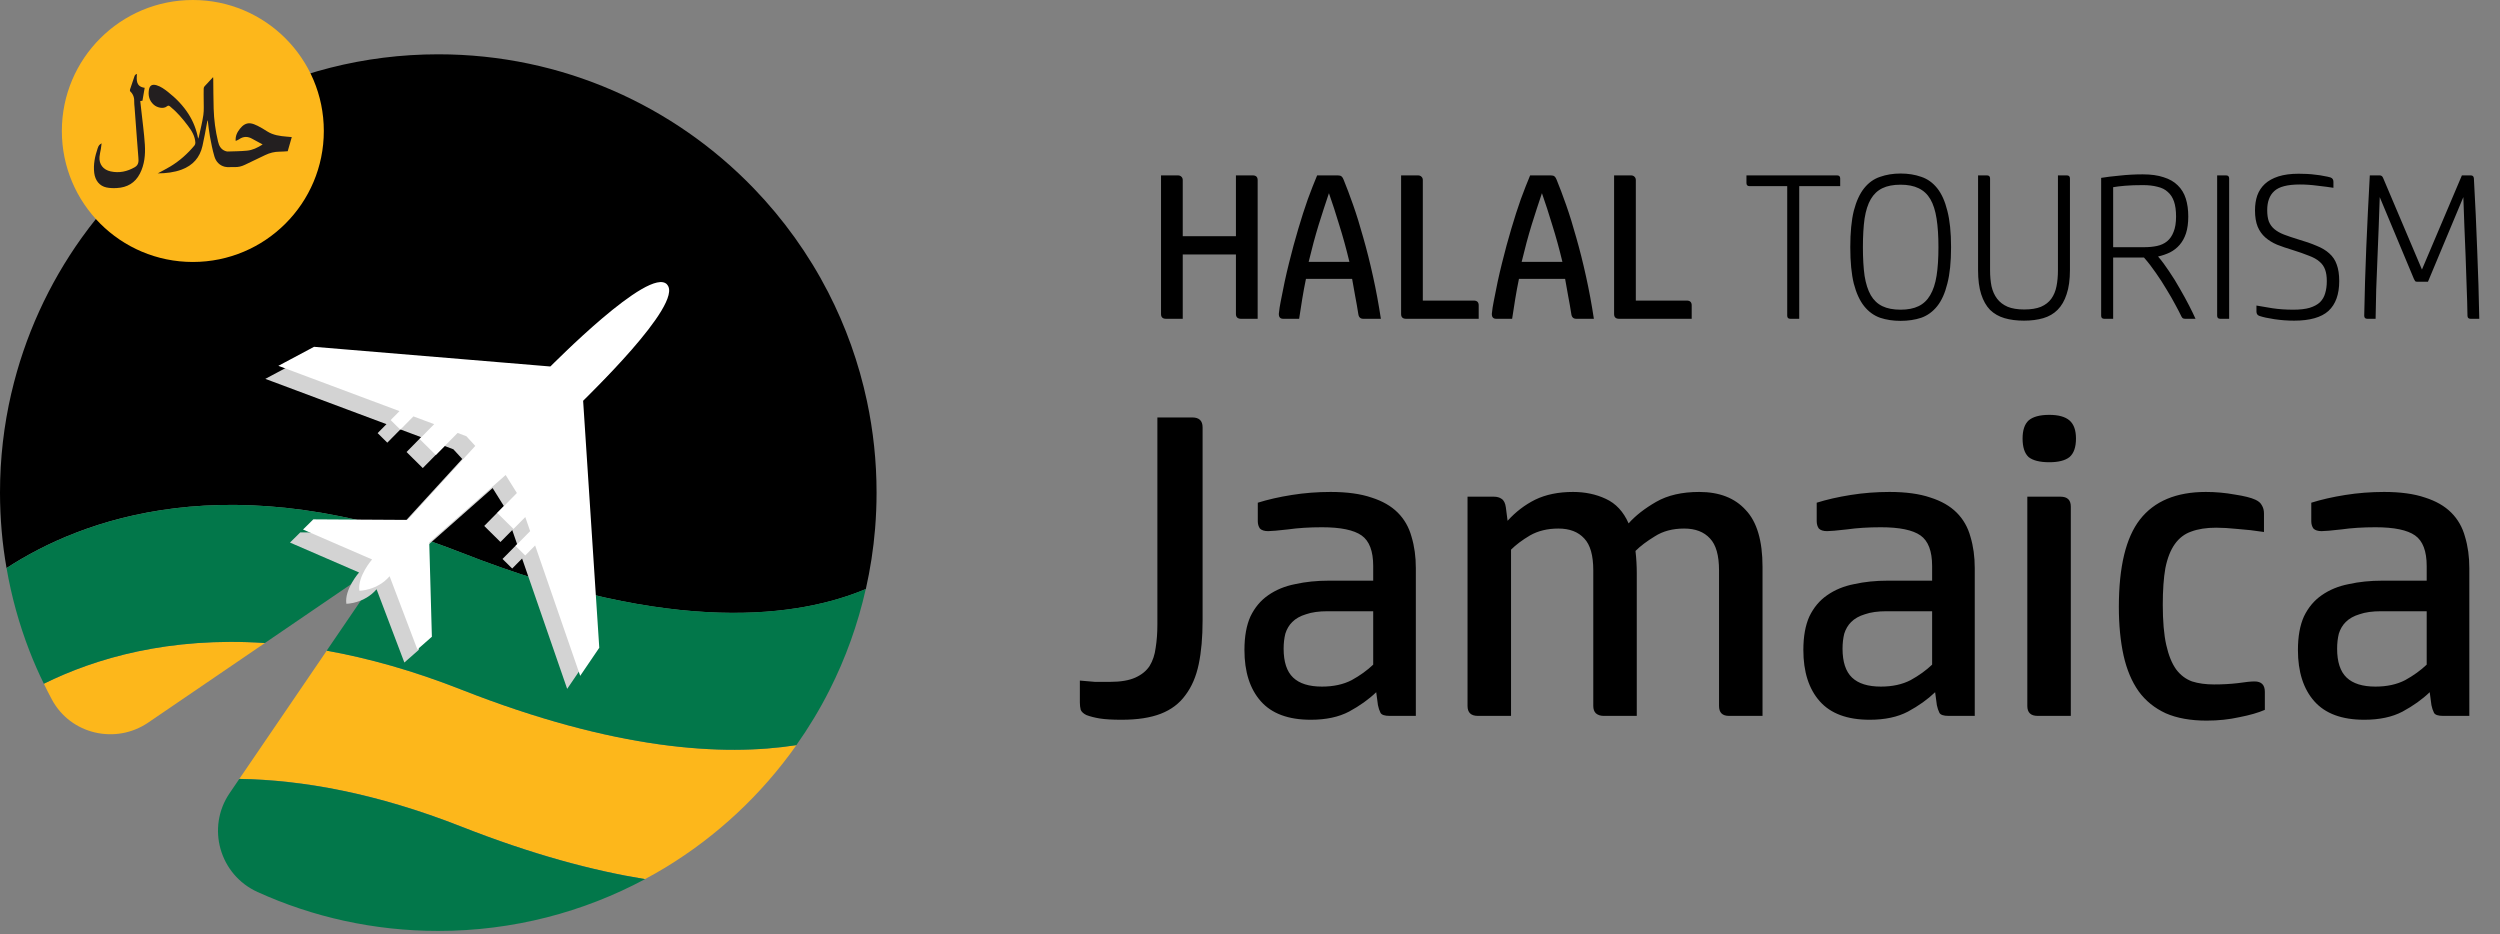
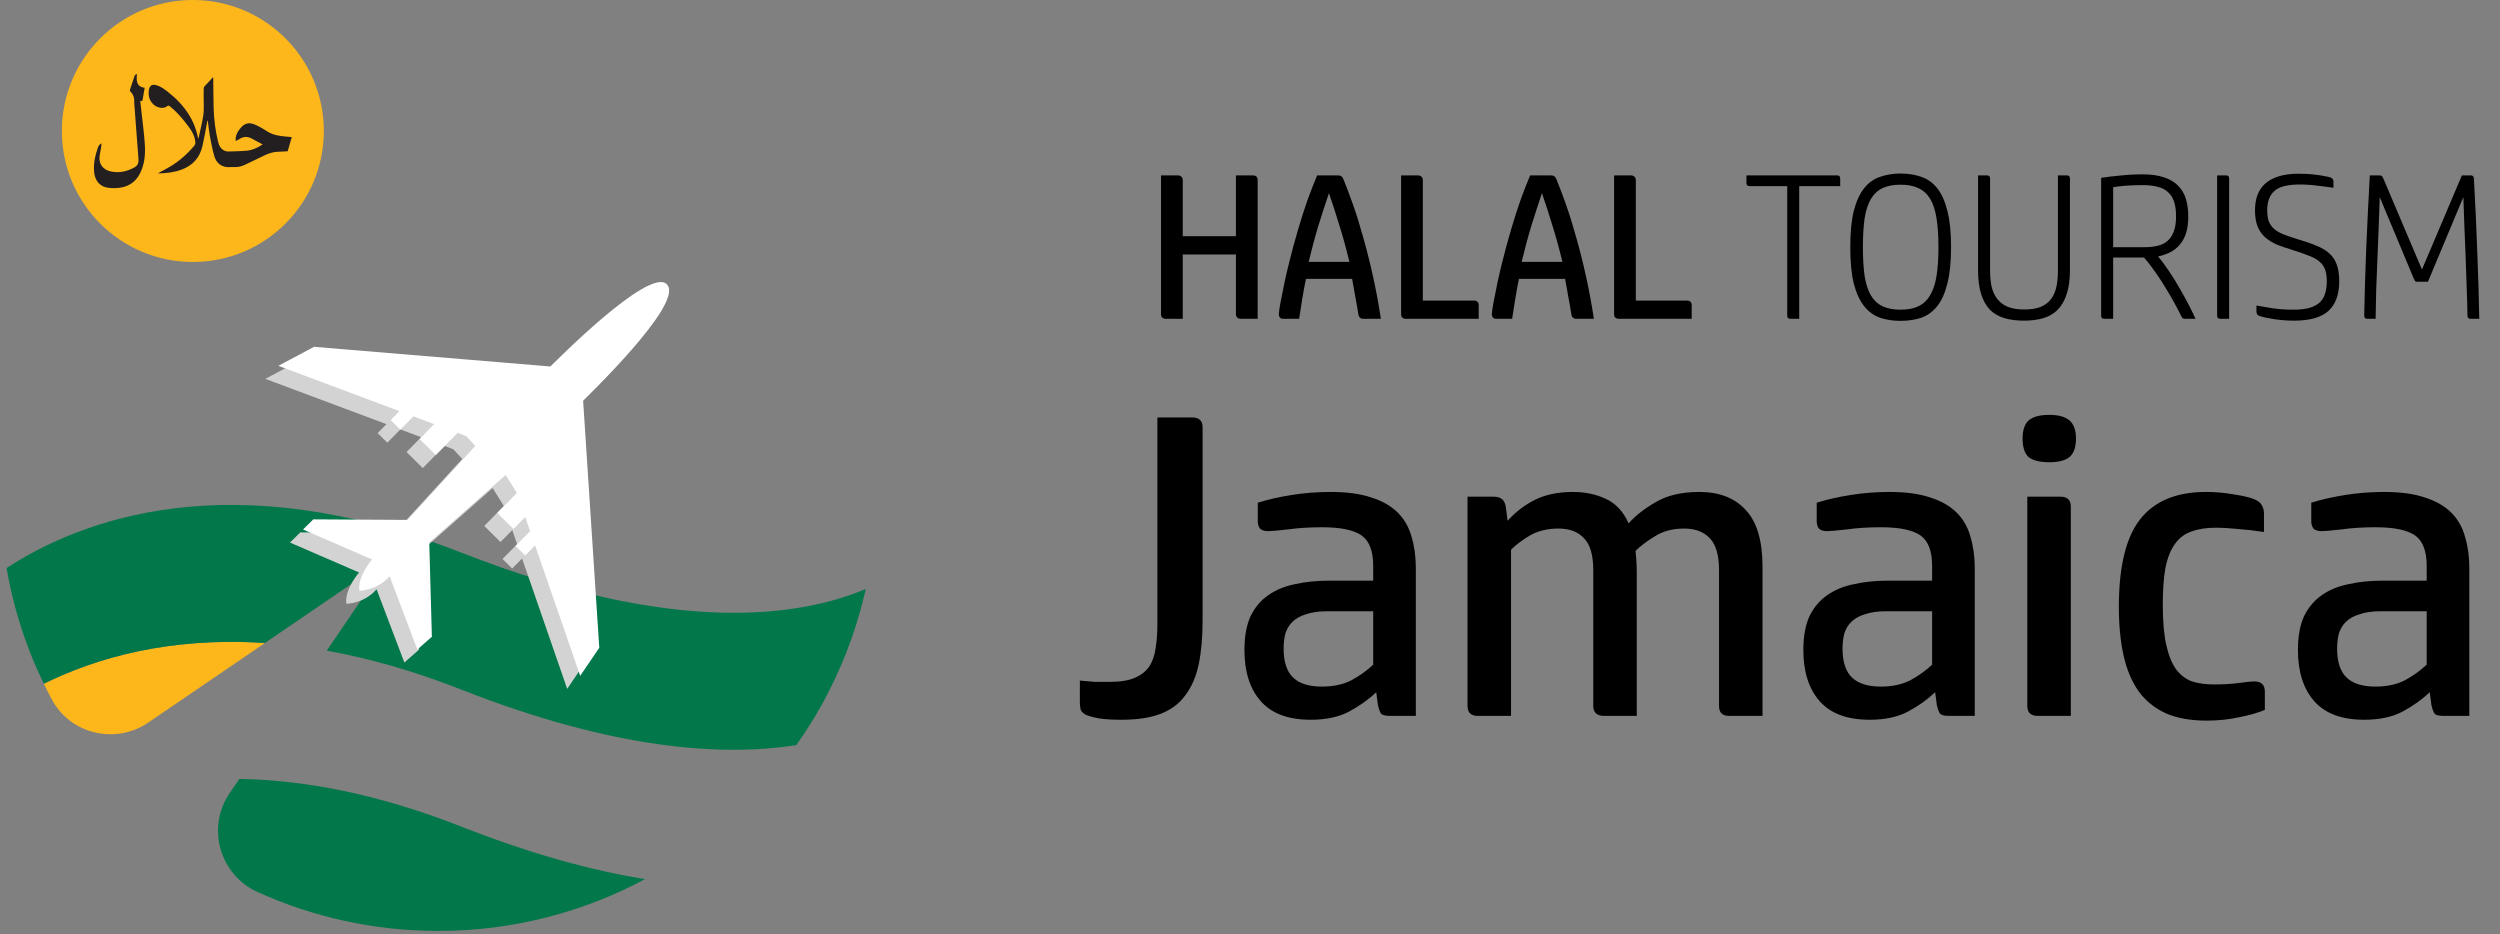
<svg xmlns="http://www.w3.org/2000/svg" width="447" height="167" viewBox="0 0 447 167" fill="none">
  <rect x="0" y="0" width="447" height="167" fill="#808080" stroke="none" />
  <g clip-path="url(#clip0_1_38)">
-     <path d="M2.03 70.29C0.7 76.01 0 81.96 0 88.08C0 90.4 0.11 92.69 0.3 94.95C0.49 97.19 0.79 99.39 1.17 101.57C14.37 92.96 41.2 82.57 82.49 98.82C120.64 113.84 143.18 110.23 154.81 105.33C155.6 101.8 156.17 98.18 156.47 94.48H156.42H156.47C156.64 92.37 156.73 90.24 156.73 88.08C156.73 82.48 156.14 77.03 155.02 71.76C153.56 64.88 151.2 58.32 148.07 52.24C144.56 45.42 140.07 39.18 134.8 33.71C120.55 18.92 100.53 9.71 78.37 9.71C65.05 9.71 52.52 13.04 41.54 18.89C30.84 24.6 21.62 32.72 14.6 42.52C8.73 50.73 4.4 60.12 2.04 70.27L2.03 70.29Z" fill="black" />
-     <path d="M82.49 123.3C73.83 119.89 65.81 117.67 58.42 116.34L57.6 117.55L43.6 138.08L42.79 139.26C54.1 139.44 67.32 141.82 82.49 147.79C95.09 152.75 105.96 155.66 115.33 157.18C116.54 156.53 117.74 155.86 118.91 155.15C128.17 149.54 136.17 142.06 142.4 133.23C129.36 135.27 109.98 134.12 82.49 123.3V123.3Z" fill="#FDB71B" />
    <path d="M7.84 122.25C8.3 123.2 8.78 124.15 9.28 125.08C12.62 131.3 20.68 133.17 26.51 129.19L47.31 115.01L47.37 114.97C30.19 113.83 17.05 117.69 7.85 122.25H7.84Z" fill="#FDB71B" />
    <path d="M42.79 139.27L41.06 141.81C36.86 147.97 39.26 156.41 46.05 159.49C55.9 163.96 66.84 166.45 78.37 166.45C91.74 166.45 104.32 163.09 115.33 157.19C105.97 155.67 95.09 152.76 82.49 147.8C67.32 141.83 54.1 139.46 42.79 139.27V139.27Z" fill="#02774A" />
    <path d="M82.49 98.82C41.21 82.57 14.37 92.97 1.17 101.57C2.06 106.7 3.44 111.67 5.28 116.41C6.05 118.4 6.91 120.35 7.84 122.25C17.04 117.7 30.18 113.83 47.36 114.97L69.77 99.68L58.41 116.34C65.81 117.67 73.82 119.89 82.48 123.3C109.97 134.12 129.35 135.27 142.39 133.23C144.59 130.11 146.58 126.83 148.31 123.4C151.18 117.73 153.37 111.67 154.8 105.31C143.17 110.22 120.63 113.82 82.48 98.8L82.49 98.82Z" fill="#02774A" />
    <g style="mix-blend-mode:multiply">
      <path d="M116.94 53.19C113.81 49.79 96.1 67.86 96.1 67.86L53.82 64.34L47.44 67.74L69.1 75.84L67.52 77.44L69.25 79.15L71.59 76.78L75.3 78.17L72.69 80.82L75.59 83.69L79.49 79.74L81.06 80.33L82.65 82.06L70.54 95.29L53.69 95.19L51.85 97.01L64.2 102.36C64.2 102.36 61.55 105.38 61.93 107.96C61.93 107.96 65.14 107.92 67.33 105.36L72.3 118.46L74.89 116.18L74.42 99.33L88.08 87.26L90.09 90.48L86.58 94.04L89.48 96.91L91.59 94.78L92.46 97.3L89.85 99.94L91.58 101.65L93.35 99.86L101.41 123.17L104.82 118.15L101.93 73.94C101.93 73.94 120.09 56.62 116.95 53.22L116.94 53.19Z" fill="#D3D3D3" />
    </g>
    <path d="M119.27 50.86C116.14 47.46 98.43 65.53 98.43 65.53L56.15 62.01L49.77 65.41L71.43 73.51L69.85 75.11L71.58 76.82L73.92 74.45L77.63 75.84L75.02 78.49L77.92 81.36L81.82 77.41L83.39 78L84.98 79.73L72.87 92.96L56.02 92.86L54.18 94.68L66.53 100.03C66.53 100.03 63.88 103.05 64.26 105.63C64.26 105.63 67.47 105.59 69.66 103.03L74.63 116.13L77.22 113.85L76.75 97L90.41 84.93L92.42 88.15L88.91 91.71L91.81 94.58L93.92 92.45L94.79 94.97L92.18 97.61L93.91 99.32L95.68 97.53L103.74 120.84L107.15 115.82L104.26 71.61C104.26 71.61 122.42 54.29 119.28 50.89L119.27 50.86Z" fill="white" />
    <path d="M34.48 46.84C47.414 46.84 57.9 36.355 57.9 23.42C57.9 10.486 47.414 0 34.48 0C21.546 0 11.06 10.486 11.06 23.42C11.06 36.355 21.546 46.84 34.48 46.84Z" fill="#FDB71B" />
    <path d="M51.44 27.04C50.93 27.07 50.46 27.12 49.98 27.12C49.07 27.12 48.22 27.34 47.41 27.73C46.21 28.32 45 28.89 43.8 29.46C43.2 29.75 42.58 29.91 41.9 29.87C41.34 29.84 40.75 29.95 40.21 29.82C39.23 29.59 38.6 28.88 38.33 27.95C37.99 26.8 37.76 25.61 37.54 24.42C37.37 23.5 37.28 22.57 37.16 21.64C37.16 21.6 37.14 21.56 37.09 21.53C36.93 22.38 36.78 23.23 36.62 24.07C36.49 24.75 36.35 25.43 36.2 26.1C35.73 28.18 34.48 29.57 32.49 30.32C31.12 30.83 29.7 30.99 28.2 31C28.99 30.57 29.74 30.2 30.45 29.77C32.11 28.77 33.54 27.49 34.78 26C34.88 25.88 34.94 25.67 34.93 25.51C34.87 24.33 34.28 23.38 33.59 22.47C32.65 21.22 31.64 20.03 30.42 19.04C30.22 18.88 30.08 18.82 29.85 19.01C29.21 19.54 28.07 19.24 27.49 18.72C26.67 17.99 26.46 17.06 26.63 16.04C26.76 15.26 27.22 15.02 27.99 15.24C28.76 15.47 29.39 15.94 30.01 16.42C31.46 17.56 32.74 18.86 33.73 20.43C34.58 21.77 35.13 23.21 35.43 24.8C35.47 24.69 35.52 24.59 35.55 24.48C35.83 23.18 36.17 21.88 36.36 20.56C36.49 19.67 36.41 18.75 36.42 17.85C36.42 17.18 36.4 16.51 36.42 15.84C36.42 15.7 36.48 15.54 36.57 15.44C37.05 14.9 37.56 14.37 38.1 13.79C38.11 13.93 38.13 14.03 38.13 14.12C38.15 15.88 38.15 17.64 38.2 19.41C38.26 21.41 38.52 23.39 38.99 25.33C39.16 26.05 39.48 26.68 40.23 26.98C40.38 27.04 40.55 27.09 40.7 27.09C41.85 27.05 43 27.05 44.15 26.94C45.14 26.85 46.03 26.42 46.96 25.83C46.3 25.47 45.72 25.17 45.14 24.84C44.32 24.36 43.53 24.35 42.74 24.91C42.57 25.03 42.37 25.09 42.14 25.2C42.06 24.32 42.41 23.64 42.91 23.01C43.38 22.42 43.97 21.97 44.76 22.05C45.21 22.1 45.66 22.3 46.07 22.5C46.66 22.79 47.22 23.14 47.77 23.49C48.84 24.17 50.04 24.33 51.26 24.43C51.55 24.45 51.84 24.48 52.17 24.51C51.92 25.36 51.68 26.19 51.45 27.02L51.44 27.04Z" fill="#231F20" />
    <path d="M24.47 13.25C24.41 14.36 24.32 15.49 25.87 15.7C25.73 16.48 25.6 17.23 25.47 18.01C25.34 18.03 25.23 18.05 25.08 18.07C25.14 18.64 25.21 19.21 25.27 19.78C25.49 21.81 25.77 23.84 25.9 25.87C26.01 27.65 25.85 29.42 25.01 31.05C24.15 32.72 22.73 33.52 20.9 33.62C20.28 33.66 19.65 33.64 19.05 33.52C17.79 33.26 17.02 32.27 16.85 30.93C16.66 29.4 16.98 27.95 17.46 26.52C17.63 26 17.78 25.85 18.17 25.63C18.12 26.01 18.09 26.33 18.03 26.66C17.95 27.12 17.83 27.58 17.79 28.05C17.69 29.37 18.44 30.36 19.8 30.65C21.32 30.98 22.74 30.67 24.09 29.9C24.82 29.48 24.8 28.83 24.74 28.14C24.64 26.98 24.56 25.83 24.47 24.67C24.33 22.84 24.2 21 24.06 19.17C24.04 18.88 23.99 18.58 24 18.29C24.04 17.53 23.85 16.86 23.28 16.33C23.22 16.27 23.22 16.09 23.25 15.99C23.51 15.18 23.78 14.37 24.07 13.56C24.12 13.43 24.27 13.33 24.37 13.22C24.4 13.24 24.44 13.25 24.47 13.27V13.25Z" fill="#231F20" />
  </g>
  <path d="M223.981 31.359C224.573 31.359 224.869 31.643 224.869 32.21V57H221.872C221.601 57 221.379 56.926 221.206 56.778C221.058 56.63 220.984 56.42 220.984 56.149V45.493H211.475V57H208.478C207.886 57 207.59 56.716 207.59 56.149V31.359H210.587C210.858 31.359 211.068 31.433 211.216 31.581C211.389 31.729 211.475 31.939 211.475 32.21V42.237H220.984V31.359H223.981ZM242.867 56.149C242.694 55.039 242.509 53.978 242.312 52.967C242.139 51.931 241.954 50.895 241.757 49.859H233.506C233.259 51.043 233.037 52.239 232.84 53.448C232.642 54.657 232.457 55.841 232.285 57H229.436C228.893 57 228.634 56.692 228.659 56.075C228.733 55.335 228.844 54.607 228.992 53.892C229.436 51.499 229.929 49.218 230.472 47.047C231.014 44.852 231.569 42.804 232.137 40.905C232.704 38.981 233.271 37.217 233.839 35.614C234.431 34.011 234.986 32.592 235.504 31.359H239.204C239.5 31.359 239.722 31.421 239.87 31.544C240.018 31.667 240.141 31.865 240.24 32.136C240.758 33.394 241.325 34.899 241.942 36.65C242.558 38.401 243.163 40.35 243.755 42.496C244.371 44.642 244.951 46.948 245.494 49.415C246.036 51.857 246.505 54.385 246.9 57H243.755C243.237 57 242.941 56.716 242.867 56.149ZM237.613 34.541C237.021 36.292 236.404 38.192 235.763 40.239C235.146 42.262 234.554 44.457 233.987 46.825H241.276C240.708 44.457 240.104 42.262 239.463 40.239C238.846 38.192 238.229 36.292 237.613 34.541ZM251.404 57C250.812 57 250.516 56.716 250.516 56.149V31.359H253.513C253.784 31.359 253.994 31.433 254.142 31.581C254.314 31.729 254.401 31.939 254.401 32.21V53.744H263.503C264.095 53.744 264.391 54.028 264.391 54.595V57H251.404ZM280.951 56.149C280.778 55.039 280.593 53.978 280.396 52.967C280.223 51.931 280.038 50.895 279.841 49.859H271.59C271.343 51.043 271.121 52.239 270.924 53.448C270.726 54.657 270.541 55.841 270.369 57H267.52C266.977 57 266.718 56.692 266.743 56.075C266.817 55.335 266.928 54.607 267.076 53.892C267.52 51.499 268.013 49.218 268.556 47.047C269.098 44.852 269.653 42.804 270.221 40.905C270.788 38.981 271.355 37.217 271.923 35.614C272.515 34.011 273.07 32.592 273.588 31.359H277.288C277.584 31.359 277.806 31.421 277.954 31.544C278.102 31.667 278.225 31.865 278.324 32.136C278.842 33.394 279.409 34.899 280.026 36.65C280.642 38.401 281.247 40.35 281.839 42.496C282.455 44.642 283.035 46.948 283.578 49.415C284.12 51.857 284.589 54.385 284.984 57H281.839C281.321 57 281.025 56.716 280.951 56.149ZM275.697 34.541C275.105 36.292 274.488 38.192 273.847 40.239C273.23 42.262 272.638 44.457 272.071 46.825H279.36C278.792 44.457 278.188 42.262 277.547 40.239C276.93 38.192 276.313 36.292 275.697 34.541ZM289.488 57C288.896 57 288.6 56.716 288.6 56.149V31.359H291.597C291.868 31.359 292.078 31.433 292.226 31.581C292.398 31.729 292.485 31.939 292.485 32.21V53.744H301.587C302.179 53.744 302.475 54.028 302.475 54.595V57H289.488ZM320.11 57C319.74 57 319.555 56.815 319.555 56.445V33.283H312.821C312.451 33.283 312.266 33.098 312.266 32.728V31.359H328.472C328.842 31.359 329.027 31.544 329.027 31.914V33.283H321.701V57H320.11ZM333.088 44.198C333.088 46.196 333.187 47.898 333.384 49.304C333.606 50.71 333.976 51.869 334.494 52.782C335.012 53.67 335.703 54.324 336.566 54.743C337.43 55.162 338.515 55.372 339.822 55.372C341.105 55.372 342.178 55.162 343.041 54.743C343.905 54.324 344.595 53.67 345.113 52.782C345.656 51.869 346.038 50.71 346.26 49.304C346.482 47.898 346.593 46.196 346.593 44.198C346.593 42.2 346.482 40.498 346.26 39.092C346.038 37.661 345.668 36.502 345.15 35.614C344.632 34.726 343.929 34.072 343.041 33.653C342.178 33.234 341.105 33.024 339.822 33.024C338.515 33.024 337.43 33.234 336.566 33.653C335.703 34.072 335.012 34.726 334.494 35.614C333.976 36.502 333.606 37.661 333.384 39.092C333.187 40.498 333.088 42.2 333.088 44.198ZM348.85 44.198C348.85 46.837 348.628 49.008 348.184 50.71C347.765 52.412 347.161 53.756 346.371 54.743C345.582 55.73 344.632 56.42 343.522 56.815C342.412 57.185 341.179 57.37 339.822 57.37C338.49 57.37 337.269 57.185 336.159 56.815C335.049 56.42 334.1 55.73 333.31 54.743C332.521 53.756 331.904 52.412 331.46 50.71C331.041 49.008 330.831 46.837 330.831 44.198C330.831 41.559 331.041 39.388 331.46 37.686C331.904 35.984 332.521 34.64 333.31 33.653C334.1 32.666 335.049 31.988 336.159 31.618C337.269 31.223 338.49 31.026 339.822 31.026C341.179 31.026 342.412 31.223 343.522 31.618C344.632 31.988 345.582 32.666 346.371 33.653C347.161 34.64 347.765 35.984 348.184 37.686C348.628 39.388 348.85 41.559 348.85 44.198ZM370.106 48.268C370.106 49.995 369.909 51.438 369.514 52.597C369.144 53.756 368.602 54.694 367.886 55.409C367.196 56.1 366.345 56.593 365.333 56.889C364.322 57.185 363.175 57.333 361.892 57.333C360.585 57.333 359.426 57.185 358.414 56.889C357.403 56.593 356.54 56.1 355.824 55.409C355.134 54.694 354.603 53.756 354.233 52.597C353.863 51.438 353.678 50.007 353.678 48.305V31.359H355.269C355.639 31.359 355.824 31.544 355.824 31.914V48.305C355.824 49.366 355.911 50.328 356.083 51.191C356.281 52.054 356.614 52.794 357.082 53.411C357.551 54.028 358.18 54.509 358.969 54.854C359.759 55.175 360.745 55.335 361.929 55.335C363.138 55.335 364.137 55.175 364.926 54.854C365.716 54.509 366.332 54.028 366.776 53.411C367.22 52.794 367.529 52.054 367.701 51.191C367.874 50.328 367.96 49.366 367.96 48.305V31.359H369.551C369.921 31.359 370.106 31.544 370.106 31.914V48.268ZM383.16 33.098C381.902 33.098 380.841 33.135 379.978 33.209C379.115 33.283 378.399 33.369 377.832 33.468V44.198H383.382C384.221 44.198 384.985 44.124 385.676 43.976C386.367 43.828 386.959 43.557 387.452 43.162C387.97 42.743 388.365 42.175 388.636 41.46C388.932 40.745 389.08 39.832 389.08 38.722C389.08 37.637 388.957 36.736 388.71 36.021C388.463 35.306 388.093 34.738 387.6 34.319C387.131 33.875 386.515 33.567 385.75 33.394C385.01 33.197 384.147 33.098 383.16 33.098ZM383.123 31.174C384.603 31.174 385.849 31.347 386.86 31.692C387.896 32.013 388.735 32.494 389.376 33.135C390.042 33.776 390.523 34.566 390.819 35.503C391.115 36.44 391.263 37.513 391.263 38.722C391.263 39.881 391.127 40.88 390.856 41.719C390.585 42.533 390.202 43.224 389.709 43.791C389.24 44.334 388.673 44.778 388.007 45.123C387.341 45.444 386.626 45.69 385.861 45.863C386.502 46.603 387.156 47.479 387.822 48.49C388.513 49.501 389.154 50.537 389.746 51.598C390.363 52.659 390.918 53.67 391.411 54.632C391.904 55.594 392.287 56.383 392.558 57H390.745C390.474 57 390.289 56.938 390.19 56.815C390.091 56.692 390.017 56.568 389.968 56.445C389.721 55.927 389.376 55.261 388.932 54.447C388.488 53.608 387.97 52.708 387.378 51.746C386.811 50.784 386.182 49.81 385.491 48.823C384.8 47.812 384.085 46.887 383.345 46.048H377.832V57H376.241C375.871 57 375.686 56.815 375.686 56.445V31.803C376.574 31.655 377.684 31.519 379.016 31.396C380.348 31.248 381.717 31.174 383.123 31.174ZM398.572 57H396.981C396.611 57 396.426 56.815 396.426 56.445V31.359H398.017C398.387 31.359 398.572 31.544 398.572 31.914V57ZM410.187 57.333C409.003 57.333 407.831 57.247 406.672 57.074C405.513 56.901 404.612 56.704 403.971 56.482C403.626 56.359 403.453 56.1 403.453 55.705V54.632C404.218 54.755 405.167 54.916 406.302 55.113C407.461 55.286 408.707 55.372 410.039 55.372C411.223 55.372 412.197 55.261 412.962 55.039C413.751 54.792 414.368 54.459 414.812 54.04C415.256 53.596 415.564 53.066 415.737 52.449C415.934 51.808 416.033 51.08 416.033 50.266C416.033 49.452 415.934 48.774 415.737 48.231C415.54 47.664 415.207 47.183 414.738 46.788C414.269 46.369 413.628 46.011 412.814 45.715C412.025 45.394 411.038 45.049 409.854 44.679C408.867 44.383 407.967 44.075 407.153 43.754C406.339 43.409 405.636 42.977 405.044 42.459C404.452 41.941 403.996 41.3 403.675 40.535C403.354 39.746 403.194 38.771 403.194 37.612C403.194 36.625 403.33 35.737 403.601 34.948C403.897 34.134 404.353 33.443 404.97 32.876C405.587 32.309 406.388 31.865 407.375 31.544C408.386 31.223 409.595 31.063 411.001 31.063C411.445 31.063 411.938 31.075 412.481 31.1C413.024 31.125 413.554 31.174 414.072 31.248C414.59 31.297 415.071 31.371 415.515 31.47C415.984 31.544 416.378 31.63 416.699 31.729C417.044 31.852 417.217 32.111 417.217 32.506V33.579C416.452 33.456 415.515 33.332 414.405 33.209C413.32 33.061 412.259 32.987 411.223 32.987C409.003 32.987 407.474 33.382 406.635 34.171C405.796 34.936 405.377 36.07 405.377 37.575C405.377 38.389 405.476 39.067 405.673 39.61C405.895 40.153 406.228 40.609 406.672 40.979C407.116 41.349 407.683 41.67 408.374 41.941C409.089 42.212 409.928 42.496 410.89 42.792C412.173 43.162 413.27 43.544 414.183 43.939C415.12 44.309 415.885 44.765 416.477 45.308C417.094 45.851 417.538 46.517 417.809 47.306C418.105 48.095 418.253 49.082 418.253 50.266C418.253 52.634 417.612 54.41 416.329 55.594C415.046 56.753 412.999 57.333 410.187 57.333ZM441.777 31.359C442.122 31.359 442.307 31.544 442.332 31.914C442.579 36.329 442.776 40.609 442.924 44.753C443.097 48.872 443.22 52.955 443.294 57H441.74C441.37 57 441.185 56.815 441.185 56.445C441.16 54.792 441.111 53.066 441.037 51.265C440.988 49.464 440.926 47.651 440.852 45.826C440.778 44.001 440.704 42.2 440.63 40.424C440.556 38.623 440.494 36.897 440.445 35.244L434.118 50.377H432.194C432.021 50.377 431.898 50.34 431.824 50.266C431.75 50.167 431.676 50.032 431.602 49.859L425.497 35.244C425.448 36.946 425.386 38.722 425.312 40.572C425.238 42.397 425.164 44.247 425.09 46.122C425.016 47.997 424.942 49.859 424.868 51.709C424.819 53.534 424.782 55.298 424.757 57H423.277C422.907 57 422.722 56.815 422.722 56.445C422.796 52.375 422.919 48.293 423.092 44.198C423.265 40.103 423.474 35.824 423.721 31.359H425.497C425.793 31.359 426.003 31.532 426.126 31.877L433.045 48.194L440.186 31.359H441.777Z" fill="black" />
  <path d="M213.176 74.639C214.408 74.639 215.024 75.229 215.024 76.41V110.906C215.024 113.935 214.793 116.553 214.331 118.76C213.869 120.967 213.073 122.815 211.944 124.304C210.866 125.793 209.403 126.896 207.555 127.615C205.707 128.334 203.371 128.693 200.548 128.693C198.905 128.693 197.596 128.616 196.621 128.462C195.697 128.308 194.901 128.103 194.234 127.846C193.721 127.589 193.387 127.281 193.233 126.922C193.13 126.511 193.079 126.075 193.079 125.613V121.686C194.106 121.789 195.004 121.866 195.774 121.917C196.544 121.917 197.442 121.917 198.469 121.917C200.368 121.917 201.883 121.66 203.012 121.147C204.141 120.634 204.988 119.941 205.553 119.068C206.118 118.144 206.477 117.066 206.631 115.834C206.836 114.551 206.939 113.165 206.939 111.676V74.639H213.176ZM237.367 109.289C235.827 109.289 234.543 109.469 233.517 109.828C232.49 110.136 231.669 110.598 231.053 111.214C230.488 111.779 230.077 112.472 229.821 113.293C229.615 114.114 229.513 115.013 229.513 115.988C229.513 118.349 230.077 120.069 231.207 121.147C232.336 122.225 234.056 122.764 236.366 122.764C238.419 122.764 240.19 122.379 241.679 121.609C243.167 120.788 244.451 119.864 245.529 118.837V109.289H237.367ZM234.364 128.693C230.36 128.693 227.382 127.589 225.432 125.382C223.481 123.175 222.506 120.12 222.506 116.219C222.506 113.806 222.865 111.804 223.584 110.213C224.354 108.622 225.406 107.364 226.741 106.44C228.127 105.465 229.744 104.797 231.592 104.438C233.44 104.027 235.442 103.822 237.598 103.822H245.529V101.204C245.529 98.535 244.836 96.712 243.45 95.737C242.064 94.762 239.702 94.274 236.366 94.274C234.107 94.274 232.079 94.402 230.283 94.659C228.486 94.864 227.305 94.967 226.741 94.967C226.073 94.967 225.586 94.813 225.278 94.505C225.021 94.146 224.893 93.709 224.893 93.196V89.885C226.689 89.32 228.717 88.858 230.976 88.499C233.234 88.14 235.544 87.96 237.906 87.96C240.832 87.96 243.27 88.294 245.221 88.961C247.171 89.577 248.737 90.475 249.918 91.656C251.098 92.837 251.92 94.274 252.382 95.968C252.895 97.662 253.152 99.536 253.152 101.589V128H248.455C247.582 128 247.043 127.82 246.838 127.461C246.632 127.05 246.478 126.588 246.376 126.075L246.068 123.765C244.733 125.048 243.116 126.203 241.217 127.23C239.369 128.205 237.084 128.693 234.364 128.693ZM286.727 128C286.163 128 285.701 127.846 285.341 127.538C285.033 127.23 284.879 126.794 284.879 126.229V101.974C284.879 99.305 284.34 97.405 283.262 96.276C282.184 95.095 280.644 94.505 278.642 94.505C276.692 94.505 274.998 94.916 273.56 95.737C272.174 96.558 271.045 97.405 270.172 98.278V128H264.243C263.011 128 262.395 127.41 262.395 126.229V88.807H267.092C267.657 88.807 268.119 88.935 268.478 89.192C268.889 89.449 269.146 89.962 269.248 90.732L269.556 93.119C270.994 91.528 272.636 90.27 274.484 89.346C276.384 88.422 278.642 87.96 281.26 87.96C283.416 87.96 285.367 88.371 287.112 89.192C288.909 90.013 290.269 91.476 291.193 93.581C292.425 92.195 294.068 90.912 296.121 89.731C298.175 88.55 300.741 87.96 303.821 87.96C307.415 87.96 310.187 89.038 312.137 91.194C314.139 93.299 315.14 96.687 315.14 101.358V128H309.134C307.954 128 307.363 127.41 307.363 126.229V101.974C307.363 99.305 306.824 97.405 305.746 96.276C304.668 95.095 303.128 94.505 301.126 94.505C299.073 94.505 297.328 94.967 295.89 95.891C294.453 96.764 293.298 97.636 292.425 98.509C292.579 99.844 292.656 101.178 292.656 102.513V128H286.727ZM337.301 109.289C335.761 109.289 334.478 109.469 333.451 109.828C332.425 110.136 331.603 110.598 330.987 111.214C330.423 111.779 330.012 112.472 329.755 113.293C329.55 114.114 329.447 115.013 329.447 115.988C329.447 118.349 330.012 120.069 331.141 121.147C332.271 122.225 333.99 122.764 336.3 122.764C338.354 122.764 340.125 122.379 341.613 121.609C343.102 120.788 344.385 119.864 345.463 118.837V109.289H337.301ZM334.298 128.693C330.294 128.693 327.317 127.589 325.366 125.382C323.416 123.175 322.44 120.12 322.44 116.219C322.44 113.806 322.8 111.804 323.518 110.213C324.288 108.622 325.341 107.364 326.675 106.44C328.061 105.465 329.678 104.797 331.526 104.438C333.374 104.027 335.376 103.822 337.532 103.822H345.463V101.204C345.463 98.535 344.77 96.712 343.384 95.737C341.998 94.762 339.637 94.274 336.3 94.274C334.042 94.274 332.014 94.402 330.217 94.659C328.421 94.864 327.24 94.967 326.675 94.967C326.008 94.967 325.52 94.813 325.212 94.505C324.956 94.146 324.827 93.709 324.827 93.196V89.885C326.624 89.32 328.652 88.858 330.91 88.499C333.169 88.14 335.479 87.96 337.84 87.96C340.766 87.96 343.205 88.294 345.155 88.961C347.106 89.577 348.672 90.475 349.852 91.656C351.033 92.837 351.854 94.274 352.316 95.968C352.83 97.662 353.086 99.536 353.086 101.589V128H348.389C347.517 128 346.978 127.82 346.772 127.461C346.567 127.05 346.413 126.588 346.31 126.075L346.002 123.765C344.668 125.048 343.051 126.203 341.151 127.23C339.303 128.205 337.019 128.693 334.298 128.693ZM370.261 128H364.332C363.1 128 362.484 127.41 362.484 126.229V88.807H368.413C369.645 88.807 370.261 89.397 370.261 90.578V128ZM366.411 82.647C364.717 82.647 363.485 82.339 362.715 81.723C361.996 81.056 361.637 79.952 361.637 78.412C361.637 76.923 361.996 75.845 362.715 75.178C363.485 74.511 364.717 74.177 366.411 74.177C368.053 74.177 369.26 74.511 370.03 75.178C370.8 75.845 371.185 76.923 371.185 78.412C371.185 79.952 370.8 81.056 370.03 81.723C369.26 82.339 368.053 82.647 366.411 82.647ZM404.954 126.922C403.773 127.435 402.259 127.872 400.411 128.231C398.563 128.642 396.612 128.847 394.559 128.847C391.684 128.847 389.246 128.411 387.244 127.538C385.242 126.614 383.625 125.305 382.393 123.611C381.161 121.866 380.263 119.735 379.698 117.22C379.133 114.653 378.851 111.753 378.851 108.519C378.851 101.332 380.109 96.122 382.624 92.888C385.191 89.603 389.118 87.96 394.405 87.96C396.15 87.96 397.87 88.114 399.564 88.422C401.258 88.679 402.49 88.987 403.26 89.346C403.825 89.603 404.21 89.936 404.415 90.347C404.672 90.758 404.8 91.245 404.8 91.81V95.121C403.157 94.864 401.592 94.685 400.103 94.582C398.614 94.428 397.331 94.351 396.253 94.351C394.508 94.351 393.019 94.582 391.787 95.044C390.606 95.455 389.631 96.199 388.861 97.277C388.091 98.355 387.526 99.792 387.167 101.589C386.859 103.334 386.705 105.516 386.705 108.134C386.705 111.06 386.91 113.447 387.321 115.295C387.732 117.143 388.322 118.606 389.092 119.684C389.862 120.711 390.812 121.429 391.941 121.84C393.07 122.199 394.379 122.379 395.868 122.379C397.357 122.379 398.768 122.302 400.103 122.148C401.489 121.943 402.49 121.84 403.106 121.84C404.338 121.84 404.954 122.456 404.954 123.688V126.922ZM425.731 109.289C424.191 109.289 422.908 109.469 421.881 109.828C420.854 110.136 420.033 110.598 419.417 111.214C418.852 111.779 418.442 112.472 418.185 113.293C417.98 114.114 417.877 115.013 417.877 115.988C417.877 118.349 418.442 120.069 419.571 121.147C420.7 122.225 422.42 122.764 424.73 122.764C426.783 122.764 428.554 122.379 430.043 121.609C431.532 120.788 432.815 119.864 433.893 118.837V109.289H425.731ZM422.728 128.693C418.724 128.693 415.747 127.589 413.796 125.382C411.845 123.175 410.87 120.12 410.87 116.219C410.87 113.806 411.229 111.804 411.948 110.213C412.718 108.622 413.77 107.364 415.105 106.44C416.491 105.465 418.108 104.797 419.956 104.438C421.804 104.027 423.806 103.822 425.962 103.822H433.893V101.204C433.893 98.535 433.2 96.712 431.814 95.737C430.428 94.762 428.067 94.274 424.73 94.274C422.471 94.274 420.444 94.402 418.647 94.659C416.85 94.864 415.67 94.967 415.105 94.967C414.438 94.967 413.95 94.813 413.642 94.505C413.385 94.146 413.257 93.709 413.257 93.196V89.885C415.054 89.32 417.081 88.858 419.34 88.499C421.599 88.14 423.909 87.96 426.27 87.96C429.196 87.96 431.634 88.294 433.585 88.961C435.536 89.577 437.101 90.475 438.282 91.656C439.463 92.837 440.284 94.274 440.746 95.968C441.259 97.662 441.516 99.536 441.516 101.589V128H436.819C435.946 128 435.407 127.82 435.202 127.461C434.997 127.05 434.843 126.588 434.74 126.075L434.432 123.765C433.097 125.048 431.48 126.203 429.581 127.23C427.733 128.205 425.449 128.693 422.728 128.693Z" fill="black" />
  <defs>
    <clipPath id="clip0_1_38">
      <rect width="156.73" height="166.44" fill="white" />
    </clipPath>
  </defs>
</svg>